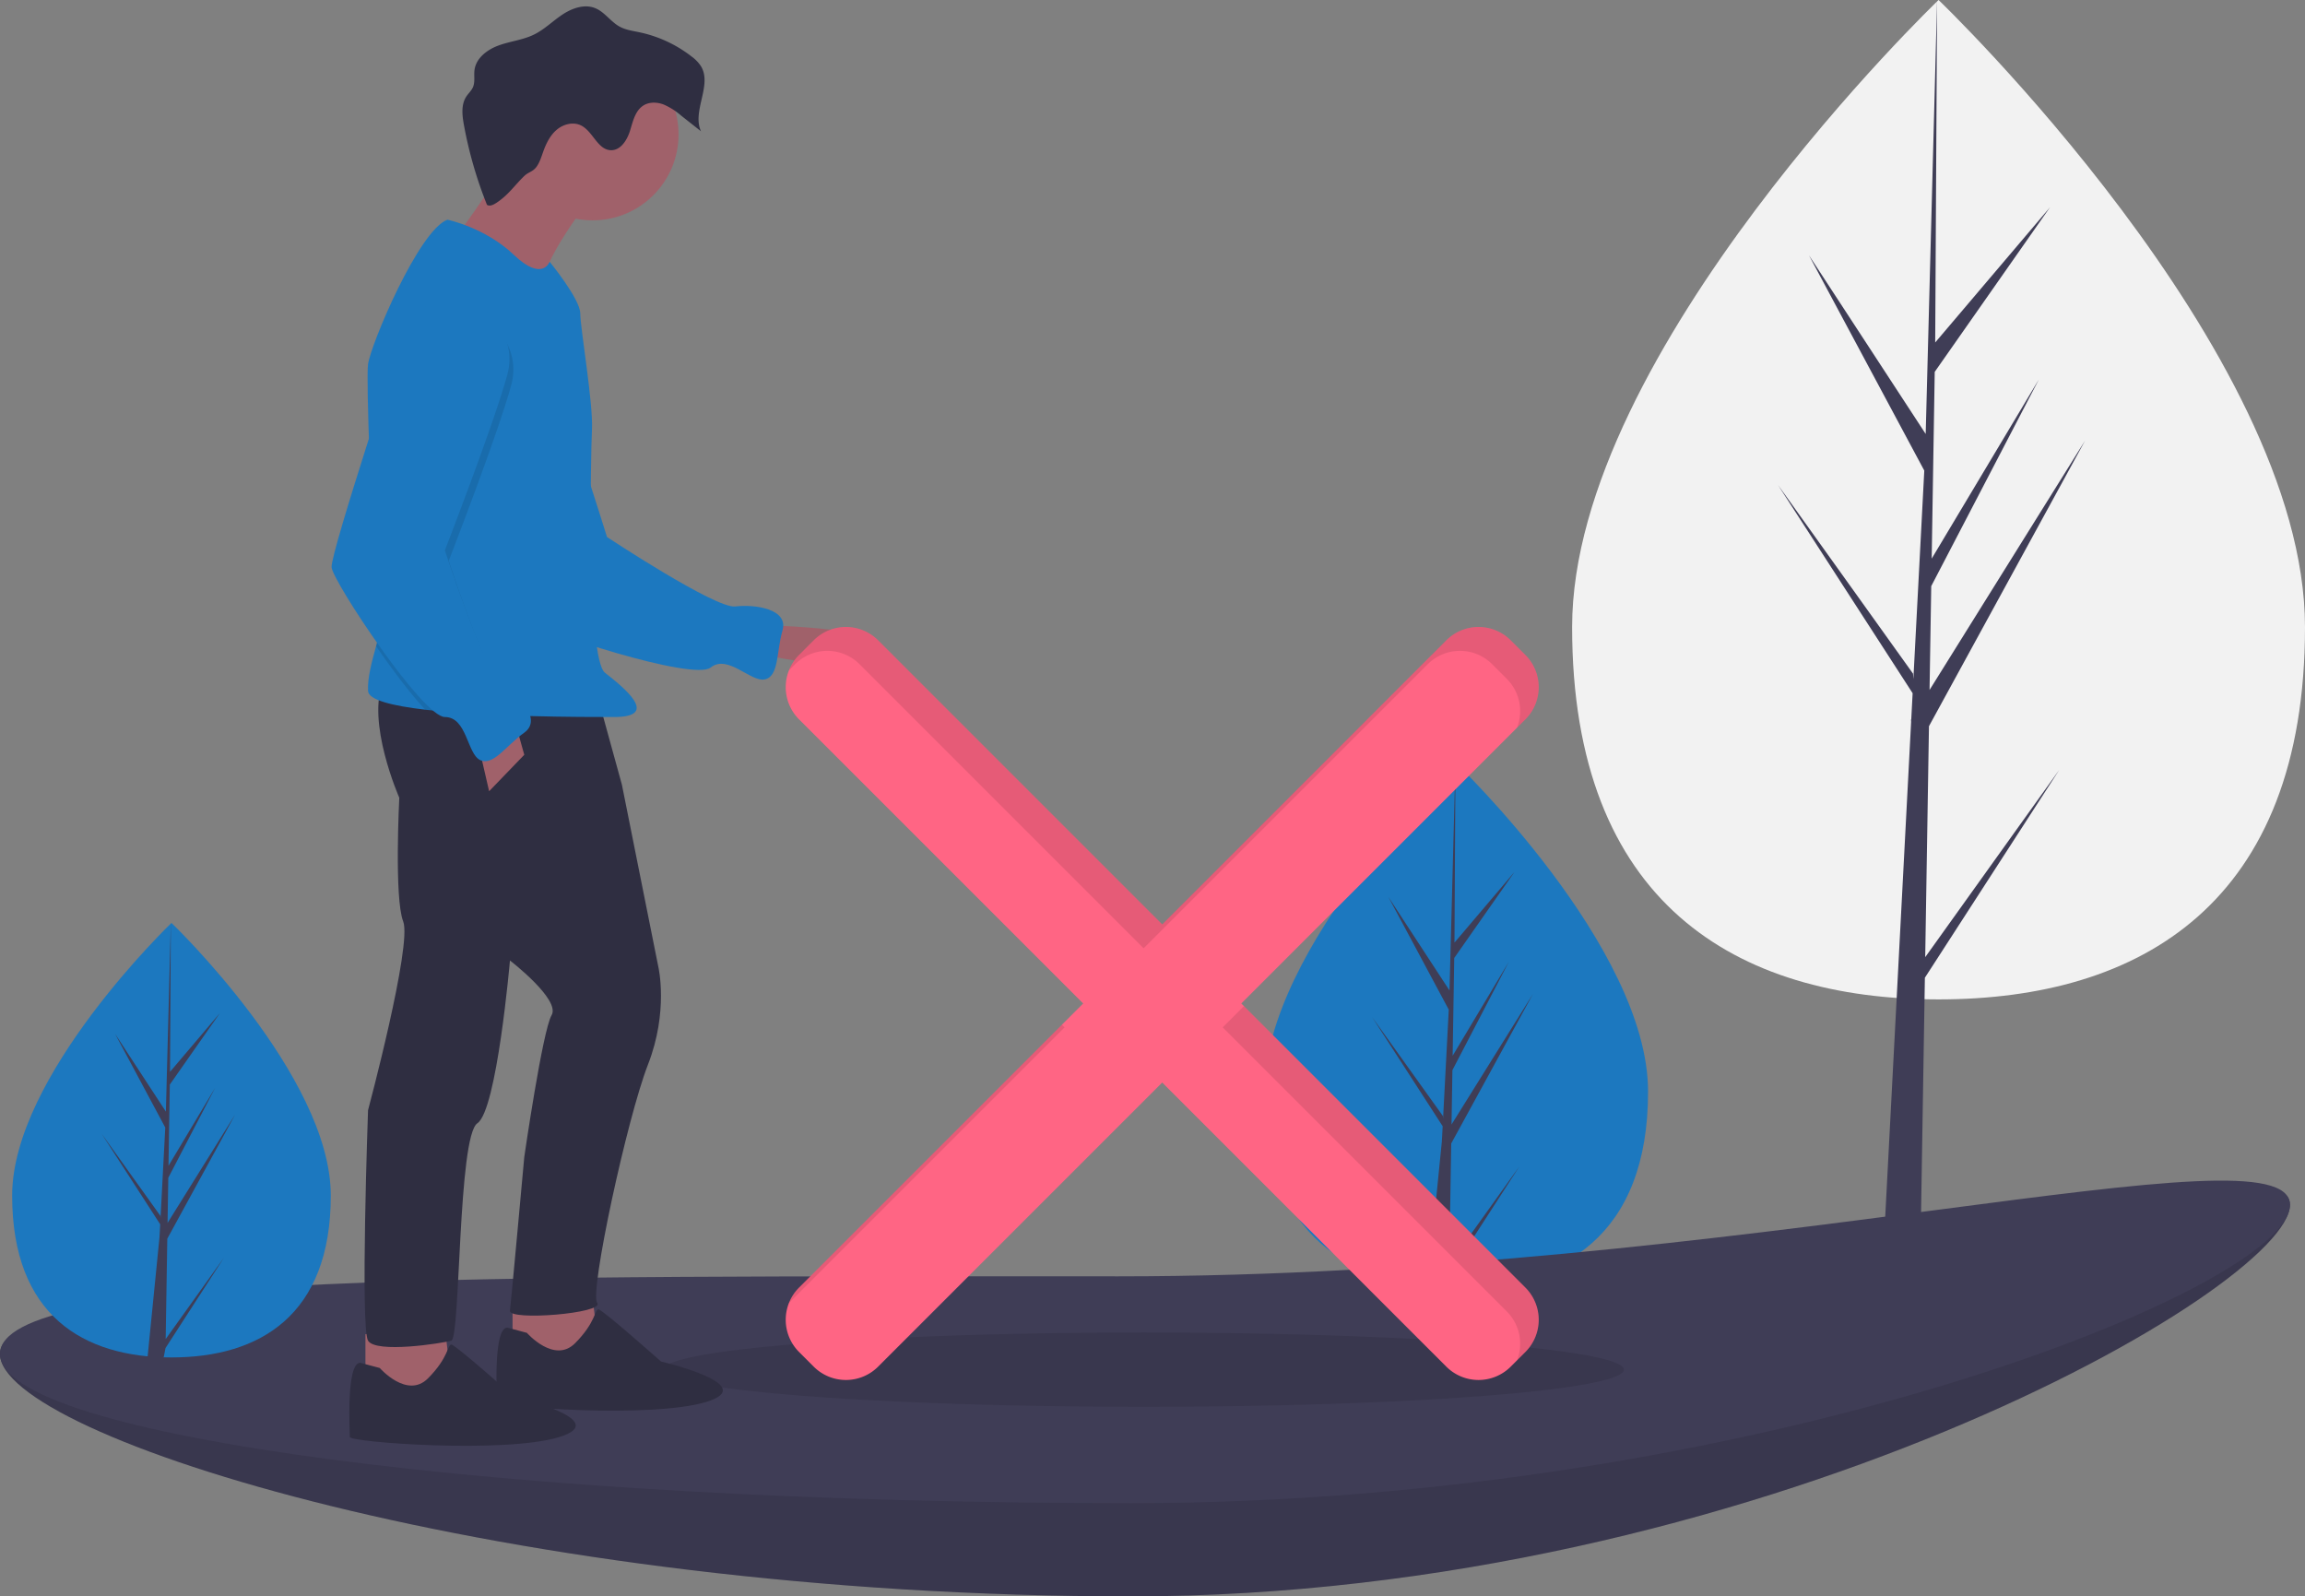
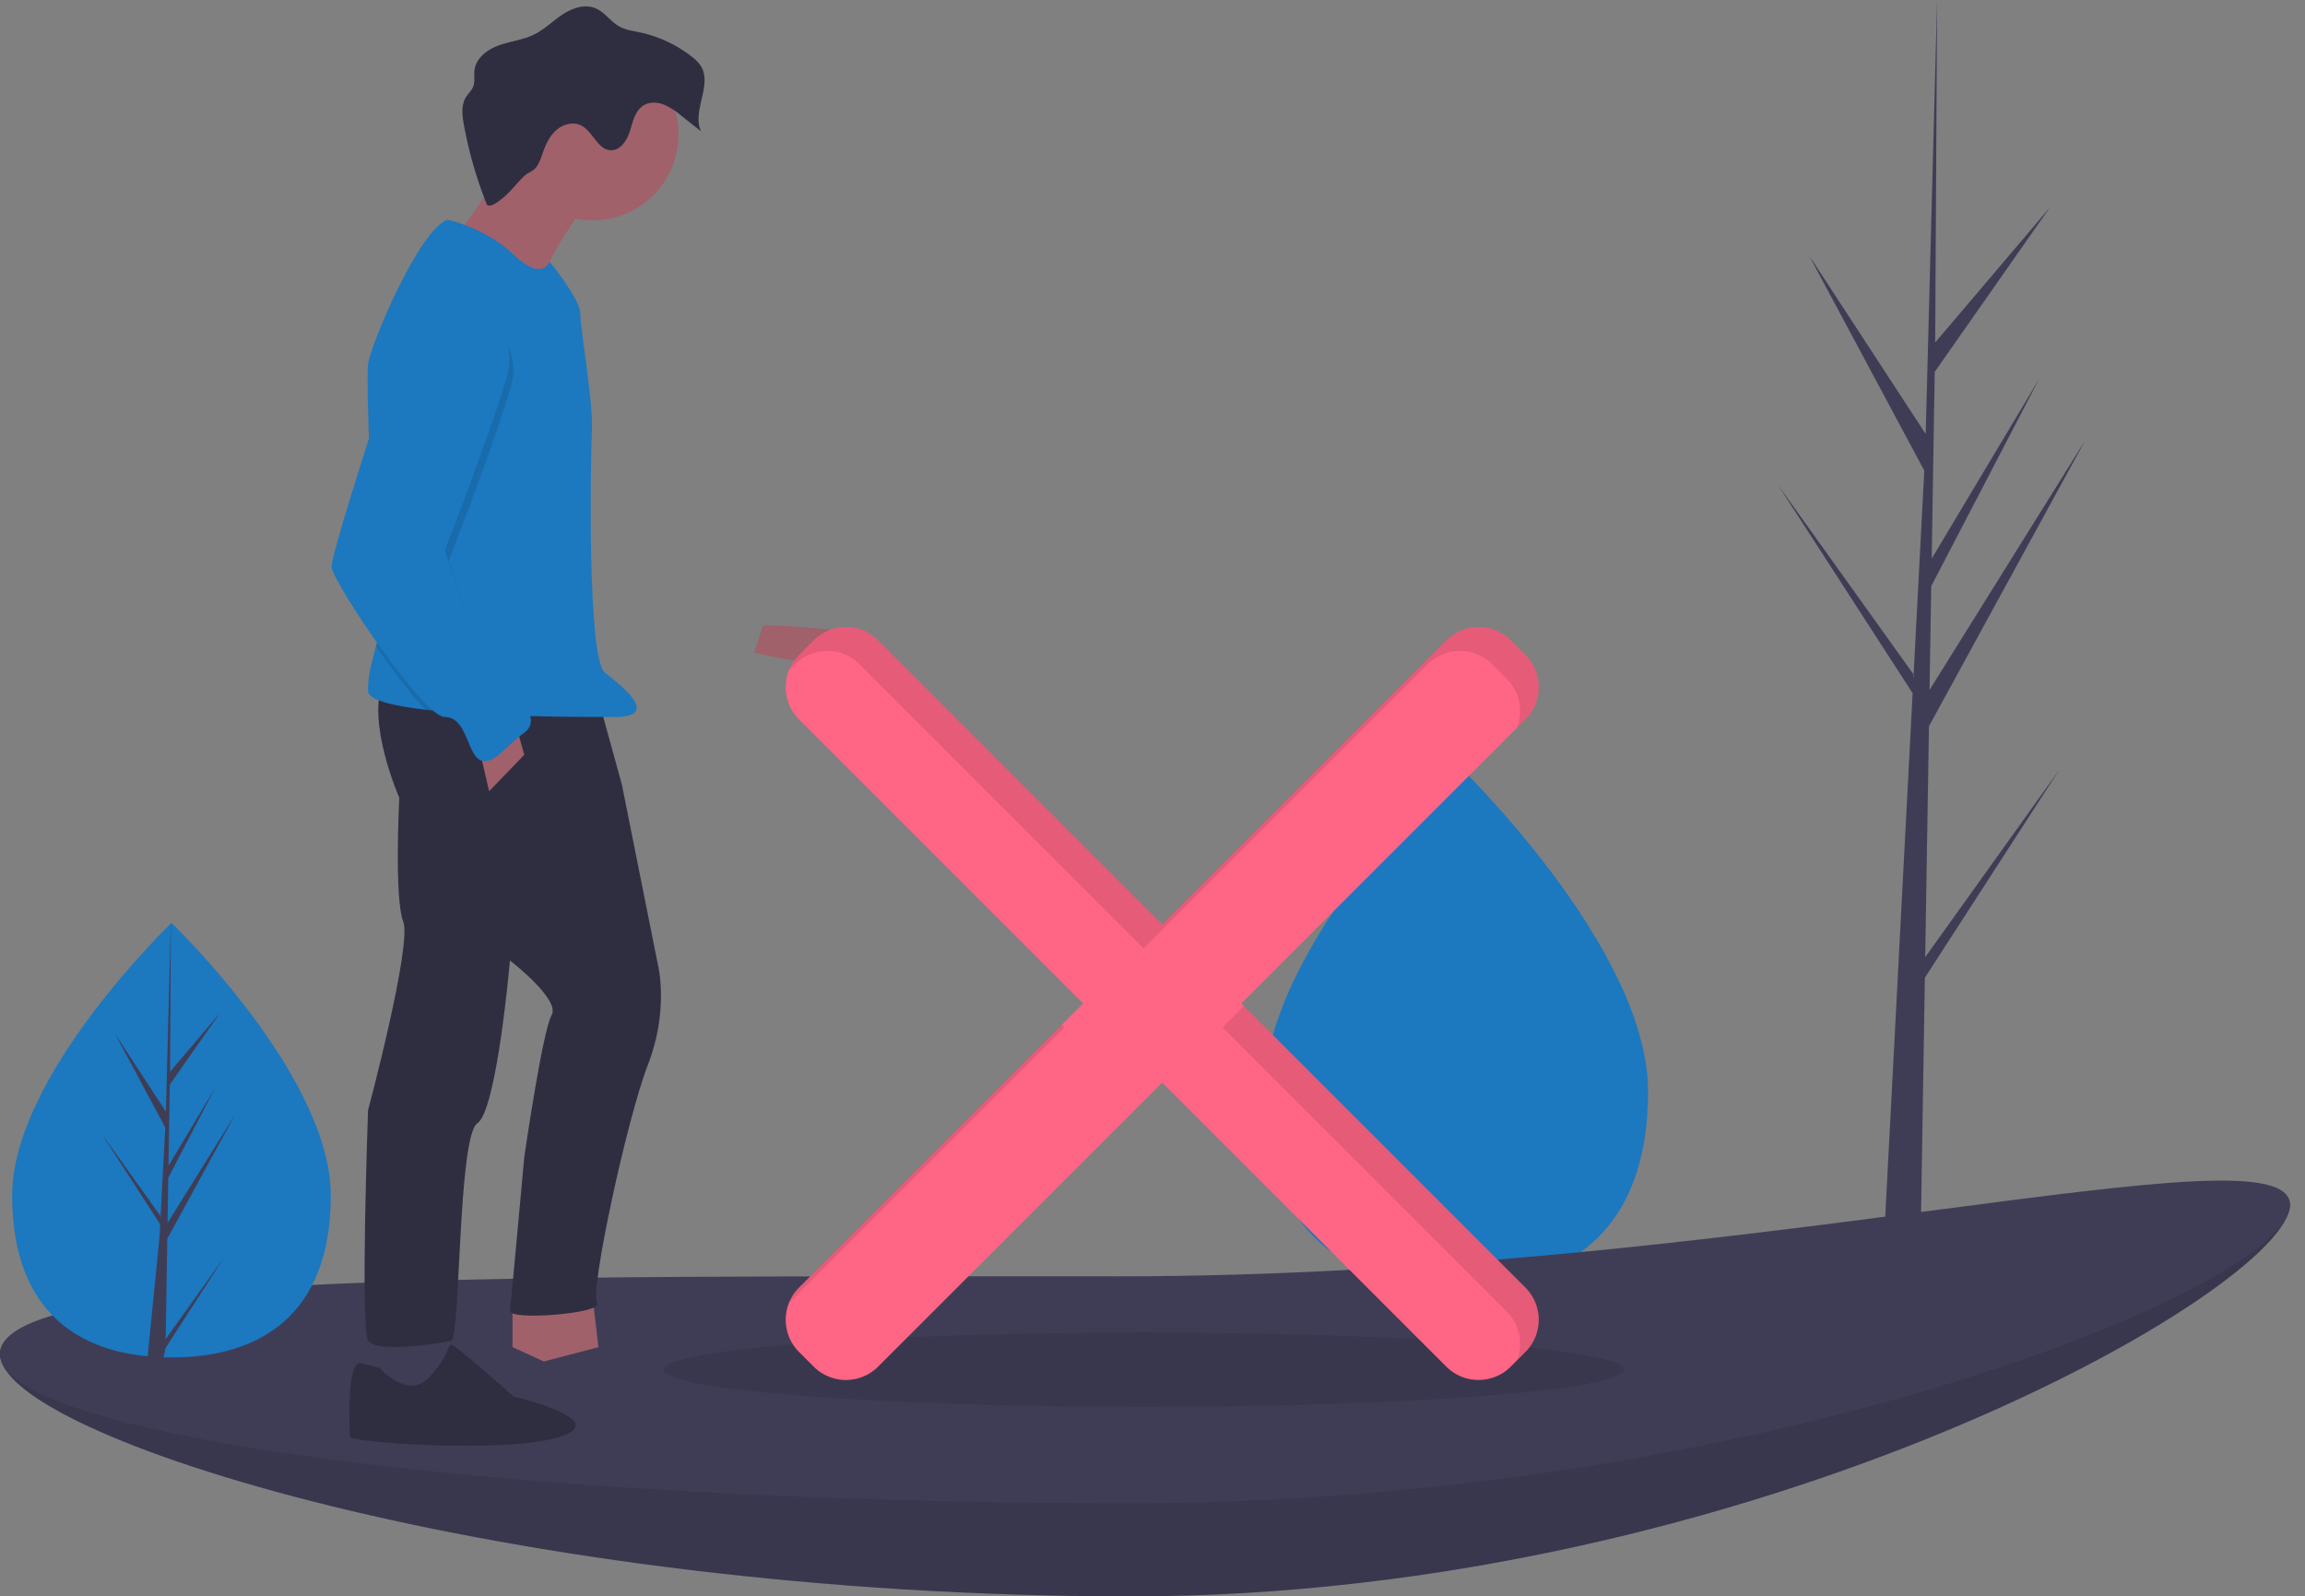
<svg xmlns="http://www.w3.org/2000/svg" height="748.002" viewBox="0 0 1080.049 748.002" width="1080.049">
  <rect x="0" y="0" width="1080.049" height="748.002" fill="#808080" stroke="none" />
  <path d="m832.208 587.468c0 67.693-40.242 91.329-89.884 91.329s-89.884-23.636-89.884-91.329 89.884-153.809 89.884-153.809 89.884 86.116 89.884 153.809z" fill="#1c78bf" transform="translate(-59.976 -75.999)" />
-   <path d="m679.994 535.79 38.311-70.088-38.167 61.201.414-25.473 26.404-50.708-26.294 43.966.744-45.815 28.274-40.369-28.157 33.165.465-84.009-2.797 106.449-28.631-43.825 28.285 52.808-2.679 51.167-.079-1.358-33.139-46.304 33.038 51.102-.335 6.399-.06.097.028.525-6.796 68.28h9.079l1.09-5.516 32.957-50.977-32.875 45.936z" fill="#3f3d56" />
-   <path d="m1140.024 369.813c0 129.31-76.873 174.461-171.701 174.461s-171.701-45.15-171.701-174.461 171.701-293.814 171.701-293.814 171.701 164.503 171.701 293.814z" fill="#f2f2f2" transform="translate(-59.976 -75.999)" />
  <path d="m902.093 448.494 1.758-108.221 73.184-133.885-72.908 116.908.791-48.661 50.437-96.864-50.228 83.987v.001l1.422-87.519 54.009-77.116-53.786 63.354.889-160.478-5.583 212.444.459-8.764-54.912-84.052 54.031 100.875-5.116 97.743-.153-2.594-63.303-88.452 63.112 97.617-.64 12.224-.115.184.053 1.003-12.981 247.982h17.343l2.081-128.087 62.957-97.378z" fill="#3f3d56" />
  <path d="m1132.976 640.557c0 38.595-250.369 183.444-543.052 183.444s-529.948-74.965-529.948-113.56 231.442 7.28 524.125 7.28 548.875-115.758 548.875-77.163z" fill="#3f3d56" transform="translate(-59.976 -75.999)" />
  <path d="m1132.976 640.557c0 38.595-250.369 183.444-543.052 183.444s-529.948-74.965-529.948-113.56 231.442 7.28 524.125 7.28 548.875-115.758 548.875-77.163z" opacity=".1" transform="translate(-59.976 -75.999)" />
  <path d="m1132.976 640.557c0 38.595-250.369 139.767-543.052 139.767s-529.948-31.288-529.948-69.883 231.442-36.398 524.125-36.398 548.875-72.081 548.875-33.486z" fill="#3f3d56" transform="translate(-59.976 -75.999)" />
  <ellipse cx="535.878" cy="641.774" opacity=".1" rx="225.044" ry="17.407" />
  <path d="m417.574 368.965s65.883 1.22 53.683 12.811-57.953 0-57.953 0z" fill="#a0616a" transform="translate(-59.976 -75.999)" />
-   <path d="m280.304 228.182s26.6-4.75 35.849 16.724 28.244 82.716 28.244 82.716 50.833 33.648 60.079 32.542 25.052 1.15 22.152 11.237-1.612 21.525-8.287 22.927-17.291-11.98-25.415-5.534-80.53-17.096-85.179-21.974-43.279-110.501-43.279-110.501 1.545-28.48 15.835-28.136z" fill="#1c78bf" transform="translate(-59.976 -75.999)" />
  <path d="m277.379 605.607 3.05 25.621-25.621 6.711-14.641-6.711v-22.571z" fill="#a0616a" />
-   <path d="m208.445 622.078 3.05 25.621-25.621 6.711-14.641-6.711v-22.571z" fill="#a0616a" />
  <path d="m339.795 401.601 11.591 42.092 17.081 85.405s4.88 20.741-4.88 45.752-27.451 106.756-23.791 111.636-41.482 8.54-40.872 3.66 6.71-71.984 6.71-71.984 8.54-59.173 12.811-66.493-19.521-25.621-19.521-25.621-6.1 70.154-15.251 76.254-7.93 100.655-12.201 101.875-35.382 6.1-39.042 0 0-107.976 0-107.976 20.741-77.474 16.471-88.455-1.83-57.953-1.83-57.953-15.861-35.992-7.32-54.903z" fill="#2f2e41" transform="translate(-59.976 -75.999)" />
  <path d="m337.965 167.349s-25.621 31.722-24.401 45.752-40.262-25.621-40.262-25.621 29.892-40.262 29.892-48.803 34.772 28.672 34.772 28.672z" fill="#a0616a" transform="translate(-59.976 -75.999)" />
  <circle cx="277.684" cy="62.984" fill="#a0616a" r="40.262" />
  <path d="m236.193 378.78c-1.824 6.796-4.087 14.5-3.764 20.991.207 4.203 11.365 6.96 26.793 8.766 14.305 1.678 32.283 2.532 48.626 2.971 17.16.464 32.502.464 39.878.464 21.961 0 4.27-14.031-4.27-20.741s-6.71-101.875-6.1-114.076-5.49-47.582-5.49-54.293-14.354-24.224-14.354-24.224-3.337 9.584-16.758-3.227-31.112-16.471-31.112-16.471c-13.421 4.88-35.992 58.563-37.212 67.714-.494 3.715-.085 22.742.744 44.465 1.202 31.752 3.3 69.287 4.746 73.271 1.141 3.142-.122 8.412-1.726 14.391z" fill="#1c78bf" transform="translate(-59.976 -75.999)" />
  <path d="m241.387 338.413 4.27 15.251-16.471 17.081-5.49-23.792z" fill="#a0616a" />
  <g transform="translate(-59.976 -75.999)">
-     <path d="m306.853 700.517s12.811 14.641 22.571 4.88 9.15-15.861 10.981-15.861 29.282 24.401 29.282 24.401 46.972 10.981 21.351 18.911-98.215 2.44-98.215 0-1.83-34.772 4.88-34.772z" fill="#2f2e41" />
    <path d="m237.919 716.988s12.811 14.641 22.571 4.88 9.15-15.861 10.981-15.861 29.282 24.401 29.282 24.401 46.972 10.981 21.351 18.911-98.215 2.44-98.215 0-1.83-34.772 4.88-34.772z" fill="#2f2e41" />
    <path d="m292.456 171.122c-1.301.84-2.994 1.692-4.296.854a194.661 194.661 0 0 1 -10.803-37.403c-.822-4.495-1.393-9.492 1.104-13.319.985-1.509 2.403-2.744 3.124-4.395 1.093-2.501.373-5.396.736-8.102.76-5.667 6.118-9.62 11.505-11.537s11.238-2.512 16.373-5.027c4.876-2.389 8.781-6.35 13.303-9.356s10.313-5.061 15.348-3.03c4.454 1.797 7.229 6.337 11.439 8.649 2.857 1.569 6.173 2.005 9.362 2.679a59.922 59.922 0 0 1 24.34 11.308 17.673 17.673 0 0 1 4.43 4.566c5.403 8.895-4.271 20.989-.003 30.481l-9.227-7.281a32.131 32.131 0 0 0 -8.24-5.237c-3.056-1.158-6.676-1.297-9.452.427-3.896 2.42-4.953 7.476-6.314 11.856s-4.37 9.237-8.956 9.125c-6.235-.153-8.416-8.855-14.012-11.61-3.648-1.796-8.24-.613-11.35 2.006-3.11 2.619-4.976 6.42-6.344 10.248-.855 2.393-1.658 5.09-3.177 7.163-1.675 2.287-3.818 2.471-5.608 4.179-4.658 4.446-7.522 9.033-13.284 12.756z" fill="#2f2e41" />
    <path d="m236.193 378.78c7.583 10.999 16.129 22.345 23.029 29.757 14.305 1.678 32.283 2.532 48.626 2.971a38.527 38.527 0 0 0 -10.755-9.907c-7.93-4.88-26.841-62.833-26.841-62.833s23.181-59.783 29.282-82.354-17.691-35.382-17.691-35.382c-10.981-9.15-29.892 12.201-29.892 12.201s-9.651 29.111-18.777 57.886c1.202 31.752 3.3 69.287 4.746 73.271 1.141 3.142-.122 8.412-1.726 14.391z" opacity=".1" />
    <path d="m280.011 216.152s23.791 12.811 17.691 35.382-29.282 82.354-29.282 82.354 18.911 57.953 26.841 62.833 18.911 16.471 10.371 22.571-14.641 15.861-20.741 12.811-6.1-20.131-16.471-20.131-52.463-63.443-53.073-70.154 34.772-113.466 34.772-113.466 18.911-21.351 29.892-12.201z" fill="#1c78bf" />
    <path d="m774.721 382.891-6.863-6.863a21.345 21.345 0 0 0 -30.186 0l-133.115 133.115-133.115-133.115a21.345 21.345 0 0 0 -30.186 0l-6.863 6.863a21.345 21.345 0 0 0 0 30.186l133.115 133.115-133.115 133.115a21.345 21.345 0 0 0 0 30.186l6.863 6.863a21.345 21.345 0 0 0 30.186 0l133.115-133.115 133.115 133.115a21.345 21.345 0 0 0 30.186 0l6.863-6.863a21.345 21.345 0 0 0 0-30.186l-133.115-133.115 133.115-133.115a21.345 21.345 0 0 0 0-30.186z" fill="#ff6584" />
    <path d="m429.643 686.545 129.162-129.162-1.243-1.243-123.169 123.168a21.26 21.26 0 0 0 -4.75 7.237z" opacity=".1" />
    <path d="m432.553 387.218a21.345 21.345 0 0 1 30.186 0l133.115 133.115 133.115-133.115a21.345 21.345 0 0 1 30.186 0l6.863 6.863a21.344 21.344 0 0 1 4.75 22.949l3.953-3.953a21.345 21.345 0 0 0 0-30.186l-6.863-6.863a21.345 21.345 0 0 0 -30.186 0l-133.115 133.115-133.115-133.115a21.345 21.345 0 0 0 -30.186 0l-6.863 6.863a21.26 21.26 0 0 0 -4.75 7.237z" opacity=".1" />
    <path d="m642.85 547.436-9.947 9.947 133.115 133.115a21.344 21.344 0 0 1 4.75 22.949l3.953-3.953a21.345 21.345 0 0 0 0-30.186z" opacity=".1" />
    <path d="m214.976 636.191c0 56.222-33.423 75.852-74.652 75.852s-74.652-19.63-74.652-75.852 74.652-127.744 74.652-127.744 74.652 71.523 74.652 127.744z" fill="#1c78bf" />
  </g>
  <path d="m78.393 580.392 31.819-58.211-31.699 50.83.344-21.157 21.929-42.115-21.838 36.516.618-38.051 23.482-33.529-23.385 27.546.386-69.773-2.323 88.41-23.779-36.398 23.491 43.858-2.224 42.497-.066-1.128-27.523-38.457 27.439 42.442-.278 5.315-.05.08.023.436-5.644 56.709h7.541l.905-4.581 27.372-42.338-27.304 38.151z" fill="#3f3d56" />
</svg>